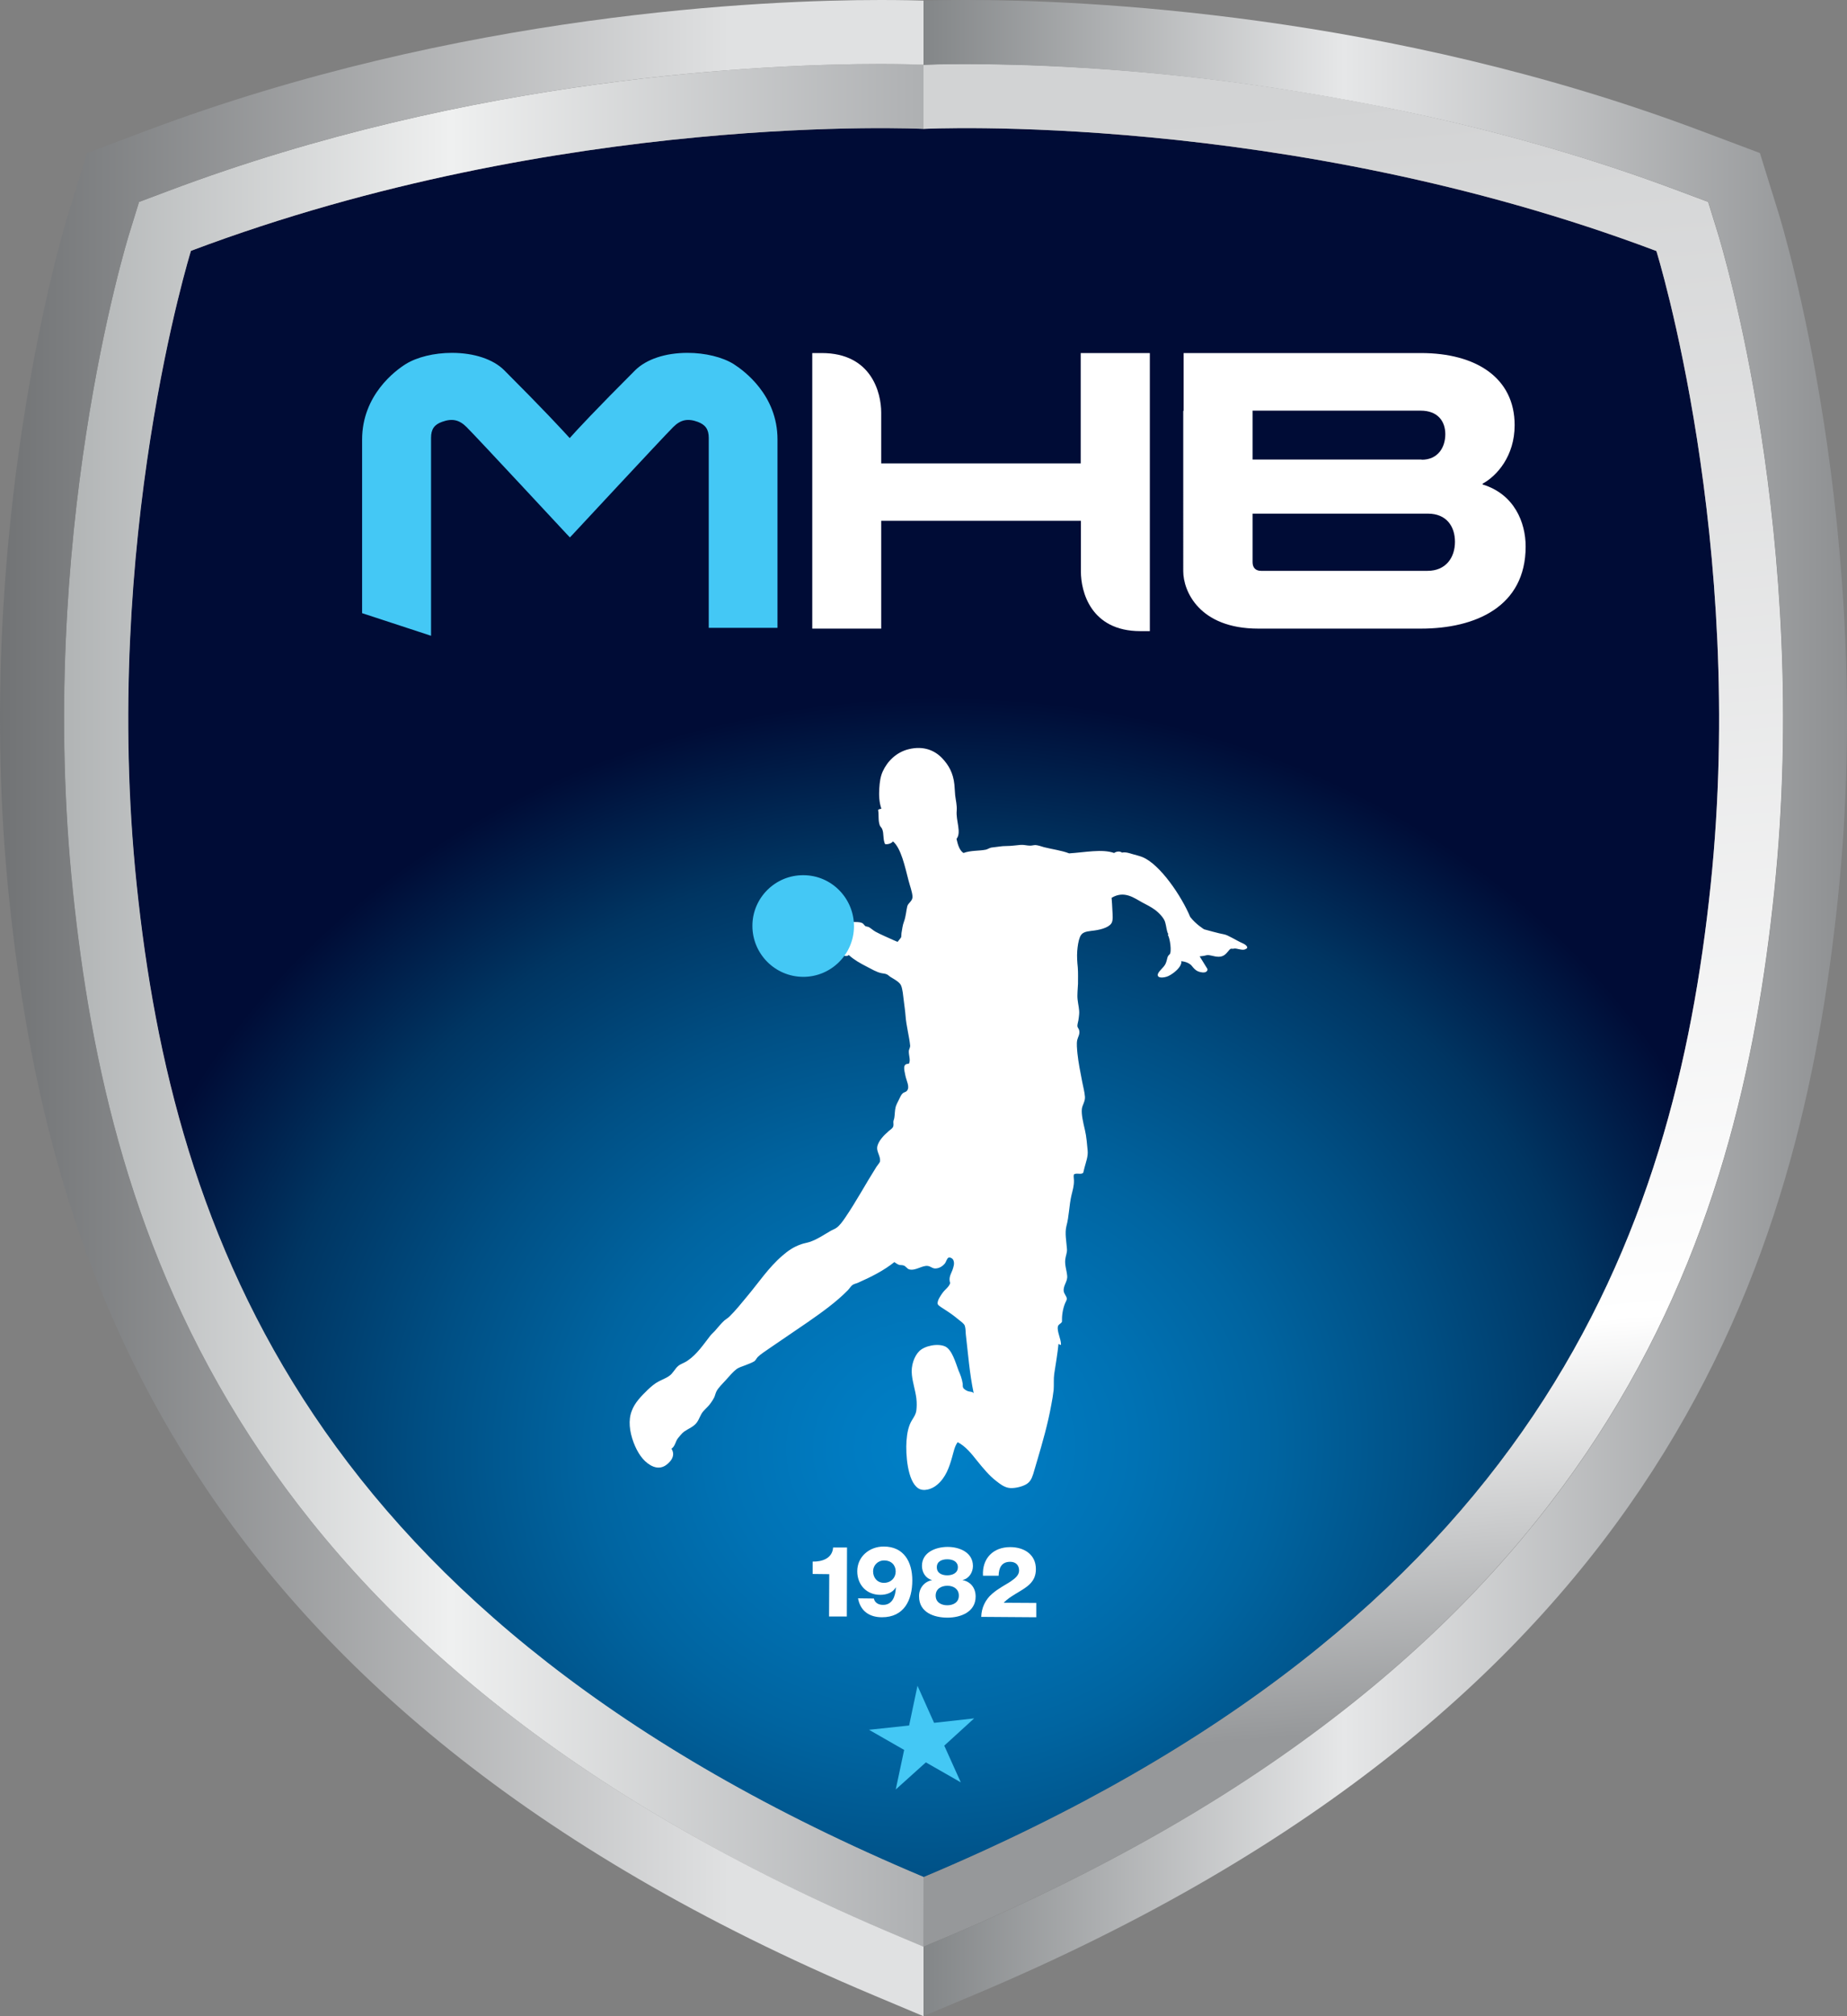
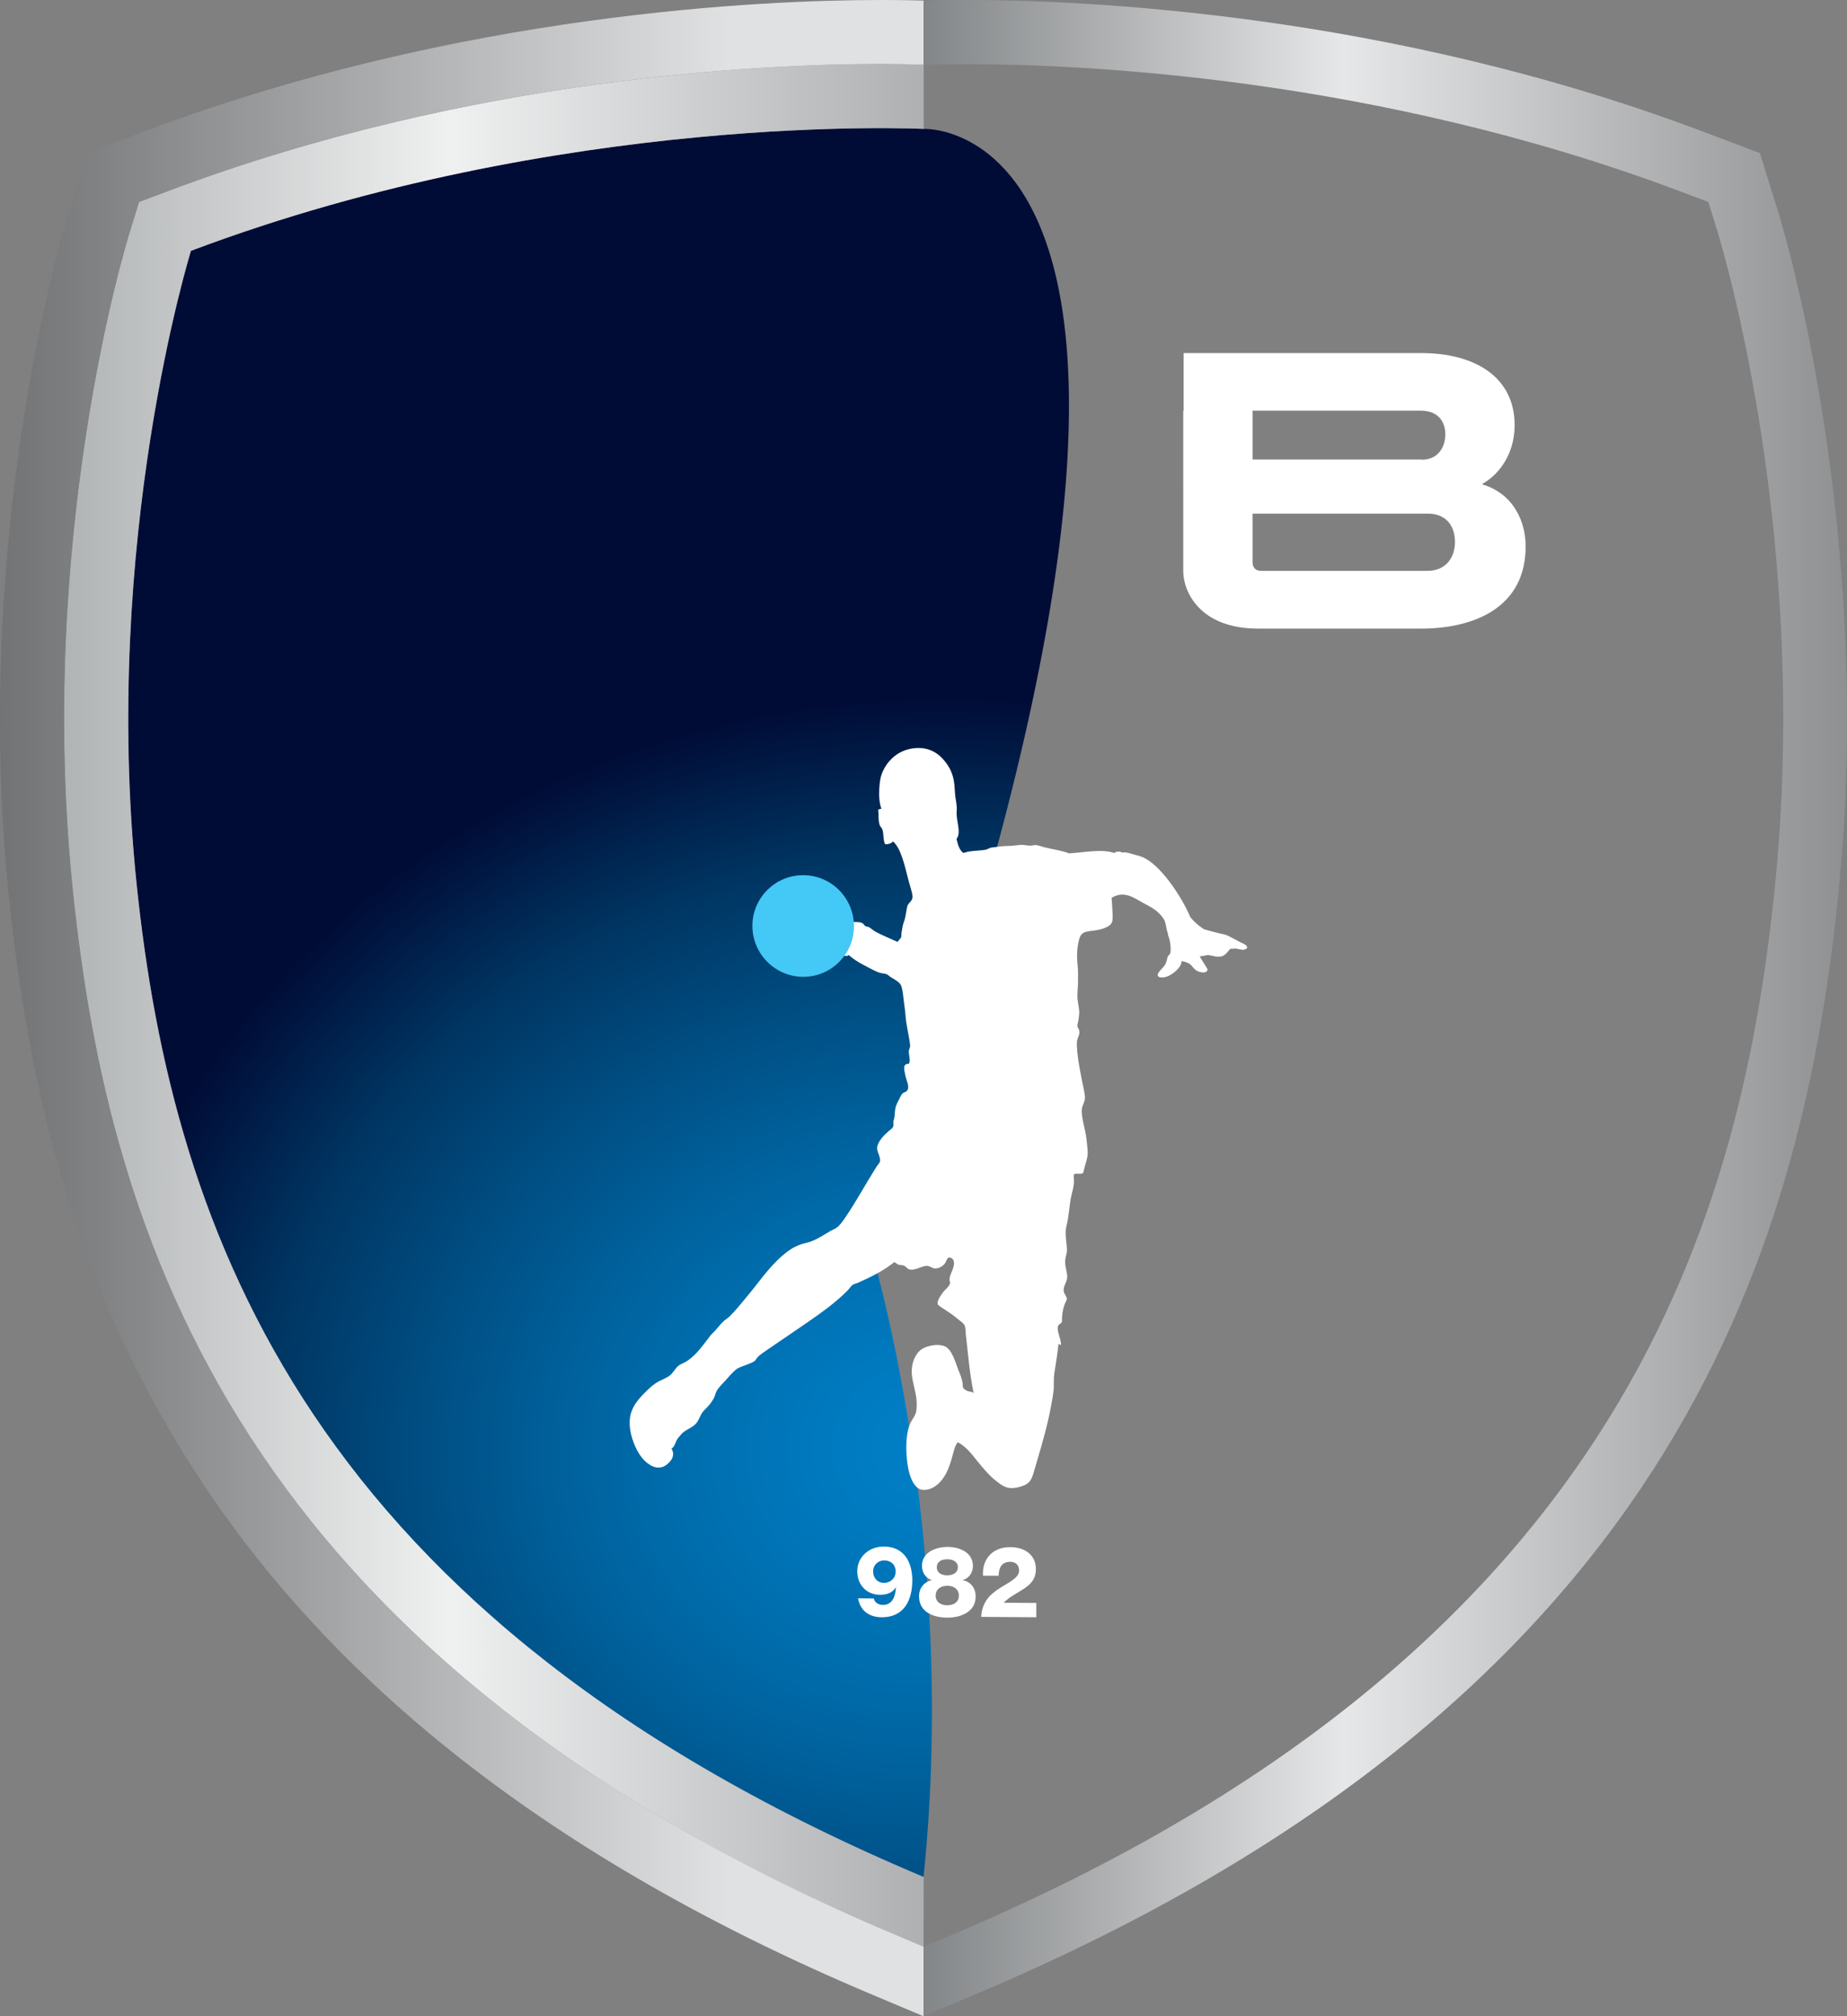
<svg xmlns="http://www.w3.org/2000/svg" xmlns:xlink="http://www.w3.org/1999/xlink" version="1.1" id="Calque_1" x="0px" y="0px" viewBox="0 0 95.64 104.34" style="enable-background:new 0 0 95.64 104.34;" xml:space="preserve">
  <rect x="0" y="0" width="95.64" height="104.34" fill="#808080" stroke="none" />
  <style type="text/css">
	.st0{fill:url(#SVGID_1_);}
	.st1{fill:#FFFFFF;}
	.st2{clip-path:url(#SVGID_3_);fill:#44C8F5;}
	.st3{fill:#44C8F5;}
	.st4{fill:url(#SVGID_4_);}
	.st5{fill:url(#SVGID_5_);}
	.st6{fill:url(#SVGID_6_);}
	.st7{fill:url(#SVGID_7_);}
</style>
  <radialGradient id="SVGID_1_" cx="47.49" cy="74.887" r="38.792" gradientTransform="matrix(-0.059 -0.998 -1.129 0.067 135.535 117.252)" gradientUnits="userSpaceOnUse">
    <stop offset="0" style="stop-color:#0080C7" />
    <stop offset="0.1" style="stop-color:#007BC1" />
    <stop offset="0.241" style="stop-color:#0072B4" />
    <stop offset="0.407" style="stop-color:#0064A0" />
    <stop offset="0.592" style="stop-color:#004F84" />
    <stop offset="0.792" style="stop-color:#003562" />
    <stop offset="1" style="stop-color:#000C36" />
  </radialGradient>
-   <path class="st0" d="M47.82,97.14C79.58,83.8,86.69,63.86,88.58,45.8c1.86-17.82-2.81-32.81-2.81-32.81  C66.51,5.73,47.82,6.67,47.82,6.67S29.13,5.73,9.88,12.98c0,0-4.67,14.99-2.81,32.81C8.95,63.86,16.07,83.8,47.82,97.14z" />
-   <path class="st1" d="M42.08,81.45l0-0.64c0.5,0.01,1.02-0.17,1.06-0.73l0.72,0l-0.01,3.57l-0.92,0l0.01-2.19L42.08,81.45z" />
+   <path class="st0" d="M47.82,97.14c1.86-17.82-2.81-32.81-2.81-32.81  C66.51,5.73,47.82,6.67,47.82,6.67S29.13,5.73,9.88,12.98c0,0-4.67,14.99-2.81,32.81C8.95,63.86,16.07,83.8,47.82,97.14z" />
  <path class="st1" d="M45.25,82.72c0.02,0.11,0.09,0.2,0.17,0.25c0.09,0.06,0.2,0.08,0.31,0.08c0.47,0,0.64-0.43,0.66-0.9l-0.01,0  c-0.16,0.28-0.49,0.38-0.8,0.38c-0.71,0-1.19-0.52-1.19-1.22c0-0.76,0.63-1.28,1.37-1.28c1.04,0,1.48,0.79,1.48,1.75  c0,1.03-0.43,1.91-1.57,1.91c-0.65,0-1.12-0.32-1.24-0.98L45.25,82.72z M46.38,81.32c0-0.32-0.22-0.57-0.6-0.57  c-0.33,0-0.57,0.26-0.57,0.56c0,0.33,0.21,0.6,0.57,0.6C46.15,81.9,46.38,81.64,46.38,81.32z" />
  <path class="st1" d="M48.27,81.77L48.27,81.77c-0.34-0.09-0.53-0.4-0.53-0.74c0-0.71,0.73-0.98,1.33-0.98  c0.61,0,1.31,0.28,1.31,0.99c0,0.32-0.2,0.65-0.53,0.72l0,0.01c0.41,0.08,0.67,0.4,0.67,0.85c0,0.79-0.76,1.09-1.46,1.09  c-0.7,0-1.47-0.27-1.47-1.1C47.58,82.19,47.86,81.84,48.27,81.77z M48.45,82.57c0,0.35,0.29,0.5,0.6,0.5c0.3,0,0.6-0.14,0.6-0.5  c0-0.33-0.26-0.51-0.59-0.51C48.74,82.06,48.45,82.22,48.45,82.57z M48.51,81.1c0,0.32,0.28,0.42,0.54,0.42  c0.26,0,0.55-0.11,0.55-0.42c0-0.29-0.26-0.41-0.55-0.41C48.77,80.69,48.51,80.8,48.51,81.1z" />
  <path class="st1" d="M50.81,83.67c0.01-0.46,0.21-0.89,0.56-1.19c0.31-0.27,0.66-0.45,0.93-0.62c0.27-0.18,0.47-0.35,0.47-0.59  c0-0.28-0.18-0.45-0.46-0.45c-0.46,0-0.59,0.33-0.6,0.72l-0.81,0c-0.05-0.89,0.52-1.48,1.41-1.48c0.71,0,1.33,0.37,1.33,1.14  c0,0.69-0.49,0.94-1.02,1.26c-0.27,0.17-0.42,0.25-0.65,0.48l1.69,0.01l0,0.74L50.81,83.67z" />
  <g>
    <defs>
-       <polyline id="SVGID_2_" points="47.2,89.22 45.11,89.22 46.81,90.45 46.16,92.44 47.86,91.21 49.55,92.43 48.9,90.45 50.59,89.21     48.5,89.22 47.85,87.22 47.2,89.22   " />
-     </defs>
+       </defs>
    <clipPath id="SVGID_3_">
      <use xlink:href="#SVGID_2_" style="overflow:visible;" />
    </clipPath>
    <rect x="44.85" y="86.95" transform="matrix(0.994 -0.106 0.106 0.994 -9.299 5.61)" class="st2" width="6" height="5.76" />
  </g>
  <path class="st1" d="M64.32,48.8c-0.28-0.12-0.74-0.42-0.94-0.45c-0.21-0.03-1.03-0.26-1.03-0.26s-0.43-0.26-0.72-0.64  c-0.44-1.06-1.56-2.73-2.48-3.1c-0.15-0.06-0.33-0.1-0.5-0.15c-0.17-0.05-0.36-0.12-0.55-0.08c-0.11-0.08-0.28-0.07-0.41,0.02  c-0.62-0.22-1.52-0.03-2.33,0.02c-0.38-0.15-0.87-0.21-1.3-0.32c-0.14-0.04-0.3-0.1-0.44-0.11c-0.09,0-0.18,0.03-0.28,0.03  c-0.16,0-0.32-0.05-0.48-0.04c-0.25,0.02-0.49,0.06-0.75,0.06c-0.13,0-0.25,0.01-0.38,0.03c-0.13,0.02-0.27,0.03-0.4,0.05  c-0.1,0.02-0.19,0.09-0.29,0.11c-0.36,0.07-0.77,0.03-1.15,0.17c-0.2-0.13-0.29-0.41-0.36-0.73c0.27-0.33-0.04-0.94,0.01-1.46  c0.02-0.29-0.05-0.53-0.08-0.8c-0.02-0.19-0.02-0.37-0.04-0.55c-0.06-0.61-0.31-1.02-0.62-1.35c-0.39-0.42-0.98-0.67-1.75-0.48  c-0.65,0.16-1.11,0.64-1.34,1.15c-0.12,0.26-0.16,0.56-0.18,0.89c-0.02,0.33-0.01,0.7,0.11,1.04c-0.08,0.01-0.12,0.02-0.17,0.06  c0.05,0.28-0.01,0.54,0.09,0.81c0.03,0.06,0.09,0.11,0.12,0.18c0.1,0.23,0.03,0.53,0.15,0.78c0.15,0.03,0.35-0.05,0.41-0.14  c0.42,0.35,0.62,1.31,0.81,2.04c0.07,0.27,0.18,0.55,0.2,0.8c0.02,0.25-0.22,0.33-0.27,0.52c-0.06,0.25-0.07,0.52-0.17,0.79  c-0.08,0.21-0.09,0.39-0.13,0.6c-0.01,0.07,0,0.16-0.02,0.22l-0.18,0.23l-0.19-0.08c-0.34-0.16-0.65-0.28-0.96-0.45  c-0.11-0.06-0.25-0.19-0.35-0.24l-0.16-0.04c-0.07-0.04-0.1-0.14-0.19-0.17c-0.14-0.06-0.28-0.04-0.47-0.05  c-0.06-0.05-0.16-0.1-0.2-0.18c-0.05-0.09-0.06-0.27-0.11-0.41c-0.08-0.19-0.27-0.35-0.42-0.53c-0.14-0.17-0.33-0.33-0.47-0.46  c-0.17-0.15-0.31-0.32-0.5-0.43c-0.19-0.11-0.41-0.23-0.63-0.24c-0.09,0-0.21,0.03-0.32,0.04c-0.23,0.02-0.33,0.03-0.42,0.15  l-0.08,0.12l-0.31,0.04c-0.68,0.18-1.11,0.6-1.31,1.1c-0.22,0.55-0.29,1.43,0.02,2.18c0.27,0.65,0.8,1.08,1.43,1.24  c0.33,0.09,0.74,0.09,1.12-0.02c0.39-0.11,0.62-0.31,0.83-0.58c0.14,0.05,0.32,0.07,0.47-0.02c0.13-0.07,0.17-0.27,0.28-0.32  c0.11,0.03,0.28,0.15,0.41,0.03c0.29,0.26,0.6,0.43,0.93,0.6c0.24,0.12,0.51,0.29,0.77,0.34c0.1,0.02,0.2,0.02,0.29,0.07  c0.06,0.03,0.11,0.09,0.18,0.13c0.16,0.1,0.47,0.26,0.54,0.44c0.08,0.19,0.11,0.54,0.14,0.79c0.03,0.26,0.07,0.5,0.09,0.77  c0.04,0.55,0.2,1.1,0.24,1.56c0,0.09-0.06,0.18-0.07,0.26c-0.01,0.26,0.11,0.48,0,0.67c-0.35-0.01-0.23,0.33-0.18,0.6  c0.06,0.3,0.25,0.6,0.08,0.8c-0.06,0.07-0.16,0.07-0.22,0.13c-0.08,0.07-0.14,0.22-0.2,0.34c-0.06,0.12-0.13,0.25-0.16,0.36  c-0.05,0.19-0.04,0.38-0.07,0.56c-0.01,0.08-0.05,0.14-0.05,0.22c0,0.08,0.02,0.16-0.01,0.24c-0.04,0.1-0.14,0.15-0.23,0.23  c-0.24,0.21-0.56,0.52-0.6,0.85c-0.02,0.23,0.18,0.47,0.15,0.71c0,0.06-0.12,0.19-0.18,0.28c-0.57,0.9-1.05,1.8-1.63,2.65  c-0.13,0.19-0.28,0.4-0.45,0.52c-0.1,0.07-0.23,0.11-0.34,0.18c-0.33,0.19-0.66,0.42-1.05,0.55c-0.16,0.05-0.31,0.07-0.44,0.12  c-0.41,0.14-0.69,0.35-0.97,0.59c-0.72,0.62-1.23,1.4-1.82,2.1c-0.3,0.36-0.59,0.73-0.92,1.05c-0.09,0.09-0.19,0.14-0.28,0.22  c-0.17,0.16-0.32,0.35-0.47,0.52c-0.08,0.09-0.17,0.16-0.24,0.25c-0.35,0.45-0.69,0.96-1.16,1.28c-0.11,0.08-0.21,0.12-0.35,0.19  c-0.24,0.11-0.31,0.3-0.49,0.5c-0.16,0.18-0.43,0.27-0.66,0.39c-0.22,0.11-0.41,0.28-0.58,0.44c-0.35,0.34-0.68,0.68-0.83,1.1  c-0.18,0.46-0.12,1.05,0.1,1.63c0.19,0.5,0.47,0.94,0.87,1.17c0.21,0.12,0.47,0.19,0.74,0.04c0.25-0.15,0.6-0.5,0.35-0.89  c0.2-0.14,0.2-0.38,0.34-0.55c0.09-0.1,0.2-0.26,0.32-0.34c0.23-0.16,0.5-0.25,0.66-0.48c0.13-0.18,0.18-0.4,0.32-0.56  c0.14-0.16,0.3-0.29,0.41-0.46c0.06-0.08,0.11-0.17,0.16-0.26c0.04-0.08,0.06-0.19,0.11-0.3c0.09-0.2,0.35-0.44,0.5-0.61  c0.18-0.2,0.36-0.42,0.56-0.57c0.12-0.08,0.28-0.13,0.44-0.19c0.15-0.06,0.32-0.12,0.44-0.19c0.11-0.06,0.13-0.16,0.21-0.24  c0.16-0.16,0.4-0.3,0.62-0.46c0.65-0.45,1.33-0.9,1.95-1.33c0.75-0.52,1.49-1.05,2.09-1.66c0.08-0.08,0.17-0.23,0.25-0.28  c0.09-0.06,0.2-0.07,0.3-0.12c0.7-0.31,1.34-0.64,1.86-1.06c0.11,0.07,0.16,0.12,0.27,0.15c0.06,0.01,0.12,0,0.19,0.02  c0.14,0.03,0.19,0.18,0.32,0.21c0.32,0.08,0.67-0.22,0.95-0.18c0.16,0.02,0.24,0.14,0.41,0.13c0.22-0.01,0.39-0.15,0.48-0.26  c0.05-0.06,0.11-0.28,0.19-0.3c0.09-0.03,0.22,0.05,0.25,0.14c0.07,0.17,0,0.35-0.05,0.5c-0.08,0.22-0.21,0.38-0.12,0.68  c-0.06,0.2-0.25,0.31-0.39,0.5c-0.07,0.1-0.31,0.42-0.25,0.59c0.03,0.08,0.26,0.21,0.35,0.27c0.28,0.18,0.48,0.32,0.73,0.53  c0.1,0.08,0.29,0.21,0.32,0.32c0.04,0.12,0.04,0.28,0.05,0.43c0.12,1.02,0.19,2.01,0.41,3.06c-0.07-0.1-0.2-0.07-0.3-0.11  c-0.09-0.03-0.23-0.12-0.25-0.19c-0.03-0.07-0.01-0.13-0.02-0.2c-0.04-0.27-0.13-0.48-0.22-0.69c-0.16-0.44-0.34-1.06-0.68-1.23  c-0.39-0.18-1.07-0.04-1.35,0.24c-0.26,0.26-0.44,0.75-0.38,1.24c0.04,0.38,0.18,0.8,0.23,1.2c0.03,0.25,0.02,0.45,0,0.63  c-0.03,0.2-0.11,0.31-0.22,0.49c-0.19,0.3-0.26,0.68-0.29,1.08c-0.05,0.69,0.05,2.08,0.6,2.45c0.29,0.2,0.74,0.04,0.99-0.18  c0.44-0.37,0.62-0.89,0.77-1.42c0.08-0.27,0.13-0.57,0.29-0.78c0.41,0.21,0.72,0.6,1.02,0.98c0.31,0.38,0.62,0.76,0.99,1.04  c0.18,0.14,0.37,0.29,0.61,0.34c0.24,0.05,0.63-0.03,0.87-0.15c0.25-0.12,0.34-0.31,0.42-0.56c0.07-0.23,0.14-0.48,0.21-0.71  c0.27-0.92,0.55-1.88,0.73-2.89c0.05-0.25,0.09-0.5,0.12-0.76c0.02-0.27-0.01-0.55,0.03-0.83c0.08-0.52,0.17-1.04,0.22-1.54  c0.04-0.01,0.11,0.1,0.13,0.02c0-0.29-0.22-0.68-0.16-0.93c0.03-0.12,0.15-0.13,0.21-0.24c-0.01-0.32,0.04-0.65,0.15-0.93  c0.03-0.09,0.11-0.19,0.1-0.28c-0.02-0.13-0.14-0.23-0.16-0.38c-0.03-0.3,0.21-0.49,0.18-0.79c-0.03-0.31-0.13-0.54-0.1-0.84  c0.02-0.19,0.1-0.35,0.09-0.53c-0.03-0.42-0.12-0.84-0.03-1.2c0.14-0.51,0.14-1.08,0.26-1.59c0.06-0.26,0.14-0.49,0.13-0.79  c0-0.1-0.03-0.2,0-0.3c0.15-0.09,0.36,0.03,0.48-0.08l0.07-0.28c0.07-0.27,0.19-0.57,0.16-0.87c-0.03-0.31-0.06-0.73-0.14-1.06  c-0.09-0.38-0.19-0.81-0.16-1.09c0.02-0.21,0.18-0.39,0.16-0.64c-0.02-0.25-0.09-0.5-0.14-0.76c-0.1-0.51-0.2-1.01-0.25-1.49  c-0.02-0.24-0.05-0.49-0.01-0.68c0.04-0.17,0.15-0.3,0.1-0.51c-0.02-0.08-0.08-0.13-0.09-0.2c-0.01-0.07,0.03-0.21,0.05-0.31  c0.02-0.11,0.03-0.22,0.04-0.32c0.02-0.24-0.05-0.47-0.08-0.75c-0.03-0.26,0.01-0.53,0.02-0.82c0-0.28,0.01-0.56-0.01-0.84  c-0.03-0.29-0.05-0.57-0.03-0.85c0.02-0.26,0.06-0.53,0.14-0.73c0.1-0.24,0.28-0.28,0.59-0.32c0.41-0.04,0.88-0.15,1.04-0.39  c0.1-0.15,0.06-0.46,0.05-0.69c-0.01-0.21-0.02-0.41-0.04-0.63c0.66-0.4,1.18,0.02,1.59,0.24c0.21,0.11,0.45,0.23,0.67,0.39  c0.17,0.13,0.44,0.39,0.51,0.62c0.07,0.22,0.07,0.47,0.17,0.64l-0.03,0.03c0.11,0.14,0.22,0.9,0.09,1.01  c-0.14,0.11-0.1,0.23-0.2,0.47c-0.1,0.23-0.42,0.42-0.41,0.6c0.01,0.18,0.35,0.13,0.52,0.06c0.17-0.07,0.49-0.29,0.63-0.52  c0.13-0.23,0.05-0.26,0.05-0.26s0.38,0.01,0.57,0.25c0.18,0.23,0.3,0.3,0.54,0.33c0.24,0.03,0.3-0.14,0.25-0.2  c-0.04-0.06-0.39-0.63-0.39-0.63s0.23-0.02,0.36-0.06c0.13-0.04,0.38,0.08,0.62,0.08c0.25,0,0.37-0.13,0.51-0.3  c0.14-0.18,0.15-0.09,0.28-0.12c0.13-0.04,0.47,0.13,0.61,0.02C64.65,49.07,64.6,48.92,64.32,48.8z" />
  <path class="st3" d="M44.22,47.93c0,1.45-1.19,2.63-2.64,2.62c-1.45-0.01-2.62-1.19-2.62-2.64c0-1.45,1.19-2.63,2.64-2.62  C43.05,45.29,44.22,46.48,44.22,47.93z" />
  <linearGradient id="SVGID_4_" gradientUnits="userSpaceOnUse" x1="3.314" y1="52.028" x2="47.824" y2="52.028">
    <stop offset="0" style="stop-color:#B1B4B5" />
    <stop offset="0.45" style="stop-color:#EFF0F0" />
    <stop offset="1" style="stop-color:#AEB0B2" />
  </linearGradient>
  <path class="st4" d="M47.82,100.74l-1.28-0.54C12.12,85.73,5.6,63.71,3.77,46.14C1.87,27.85,6.52,12.64,6.72,12l0.48-1.55l1.52-0.57  c15.73-5.93,31.05-6.57,36.9-6.57c1.13,0,1.89,0.02,2.21,0.04l0,3.32c0,0-18.69-0.94-37.94,6.31c0,0-4.67,14.99-2.81,32.81  c1.88,18.06,9,38,40.75,51.34L47.82,100.74z" />
  <linearGradient id="SVGID_5_" gradientUnits="userSpaceOnUse" x1="71.953" y1="89.452" x2="64.953" y2="5.619">
    <stop offset="0" style="stop-color:#96989A" />
    <stop offset="0.24" style="stop-color:#FFFFFF" />
    <stop offset="1" style="stop-color:#D2D3D4" />
  </linearGradient>
-   <path class="st5" d="M47.82,97.14C79.58,83.8,86.69,63.86,88.58,45.8c1.86-17.82-2.81-32.81-2.81-32.81  C66.51,5.73,47.82,6.67,47.82,6.67l0-3.32c0.32-0.01,1.08-0.04,2.21-0.04c5.85,0,21.17,0.64,36.9,6.57l1.52,0.57L88.93,12  c0.2,0.64,4.85,15.85,2.94,34.14c-1.83,17.57-8.35,39.59-42.77,54.06l-1.29,0.54L47.82,97.14z" />
  <linearGradient id="SVGID_6_" gradientUnits="userSpaceOnUse" x1="-6.515511e-06" y1="52.168" x2="47.824" y2="52.168">
    <stop offset="0" style="stop-color:#717375" />
    <stop offset="0.79" style="stop-color:#E0E1E2" />
  </linearGradient>
  <path class="st6" d="M47.82,3.35c-0.32-0.01-1.08-0.04-2.21-0.04c-5.85,0-21.17,0.64-36.9,6.57L7.2,10.45L6.72,12  c-0.2,0.64-4.85,15.85-2.94,34.14c1.83,17.57,8.35,39.59,42.77,54.06l1.28,0.54v3.6l-2.57-1.08C9.23,88.12,2.4,64.96,0.47,46.48  C-1.5,27.51,3.34,11.68,3.55,11.01l0.96-3.09l3.03-1.14C23.79,0.66,39.58,0,45.61,0c1.07,0,1.82,0.02,2.21,0.03V3.35z" />
  <linearGradient id="SVGID_7_" gradientUnits="userSpaceOnUse" x1="47.824" y1="52.168" x2="95.645" y2="52.168">
    <stop offset="0" style="stop-color:#838688" />
    <stop offset="0.455" style="stop-color:#E6E7E8" />
    <stop offset="1" style="stop-color:#8E9092" />
  </linearGradient>
  <path class="st7" d="M47.82,100.74l1.29-0.54c34.42-14.46,40.94-36.49,42.77-54.06c1.91-18.29-2.75-33.5-2.94-34.14l-0.48-1.55  l-1.52-0.57C71.2,3.96,55.89,3.32,50.03,3.32c-1.13,0-1.89,0.02-2.21,0.04V0.03C48.21,0.02,48.97,0,50.03,0  c6.04,0,21.83,0.66,38.07,6.78l3.03,1.14l0.96,3.09c0.21,0.67,5.05,16.55,3.08,35.47c-1.93,18.48-8.76,41.63-44.78,56.77l-2.57,1.08  V100.74z" />
  <g>
-     <path class="st3" d="M37.99,18.84c-0.58-0.36-1.47-0.58-2.39-0.58c-1.15,0-2.13,0.33-2.71,0.9c-2,2-3.01,3.08-3.39,3.51   c-0.39-0.43-1.39-1.51-3.39-3.51c-0.57-0.57-1.56-0.9-2.71-0.9c-0.92,0-1.81,0.22-2.39,0.58c-0.53,0.33-2.26,1.6-2.26,3.91v8.98   l3.57,1.17V22.66c0-0.45,0.17-0.69,0.57-0.83c0.52-0.19,0.89-0.11,1.27,0.27c0.59,0.59,5.11,5.46,5.16,5.51l0.19,0.2l0.19-0.2   c0.05-0.05,4.57-4.92,5.16-5.51c0.38-0.38,0.75-0.46,1.27-0.27c0.4,0.15,0.57,0.39,0.57,0.83v9.83h3.56v-9.75   C40.26,20.44,38.52,19.18,37.99,18.84z" />
-     <path class="st1" d="M55.96,18.27v5.71H45.63v-2.63c0-1.02-0.5-3.08-3.08-3.08h-0.49c0,0,0,3.15,0,3.43v10.83h3.57v-5.58h10.34   v2.63c0,1.02,0.5,3.08,3.08,3.08h0.49c0,0,0-3.15,0-3.43V18.27H55.96z" />
    <path class="st1" d="M61.29,21.26L61.29,21.26v-2.99h12.29c2.85,0,4.85,1.28,4.85,3.73c0,1.6-0.92,2.63-1.66,3.03v0.04   c1.64,0.5,2.23,1.96,2.23,3.21c0,3.11-2.59,4.25-5.43,4.25h-8.41c-3.08,0-3.89-1.96-3.89-2.97V21.26z M73.62,23.79   c0.84,0,1.22-0.64,1.22-1.32c0-0.66-0.38-1.22-1.28-1.22h-8.7v2.53H73.62z M65.3,29.54h8.62c0.96,0,1.42-0.7,1.42-1.5   c0-0.8-0.44-1.46-1.4-1.46h-9.08v2.51C64.86,29.38,65.02,29.54,65.3,29.54z" />
  </g>
</svg>